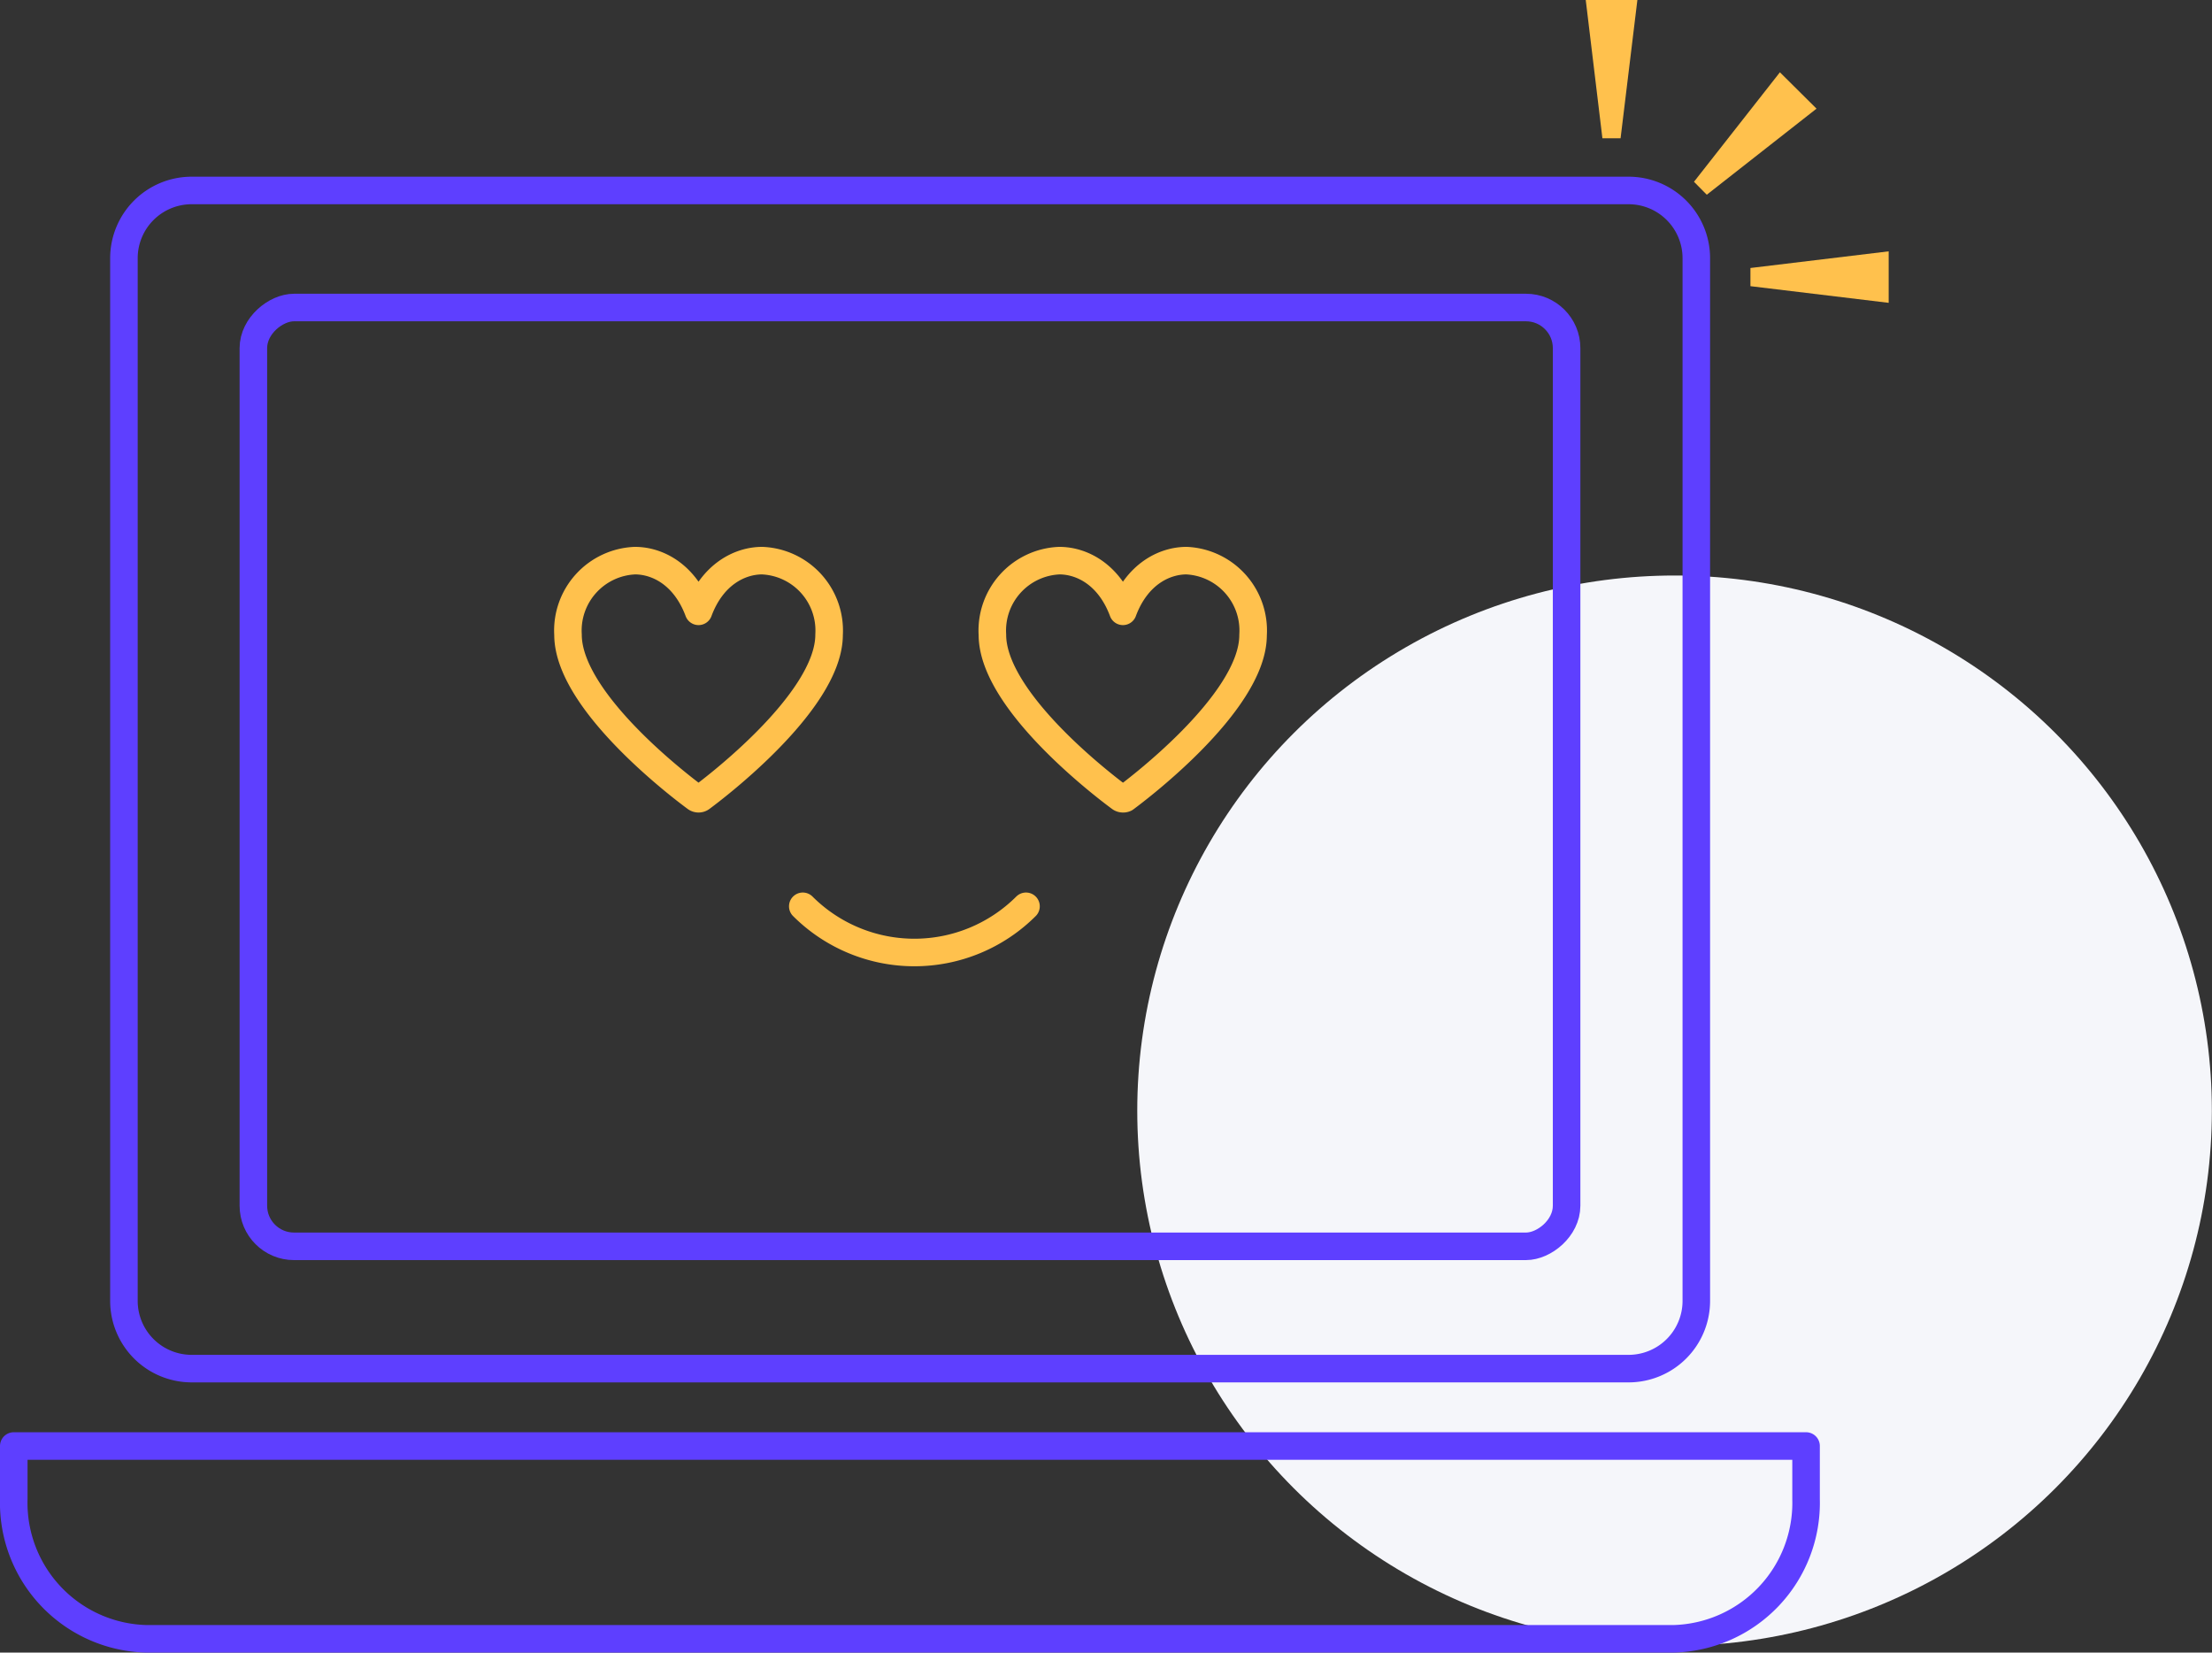
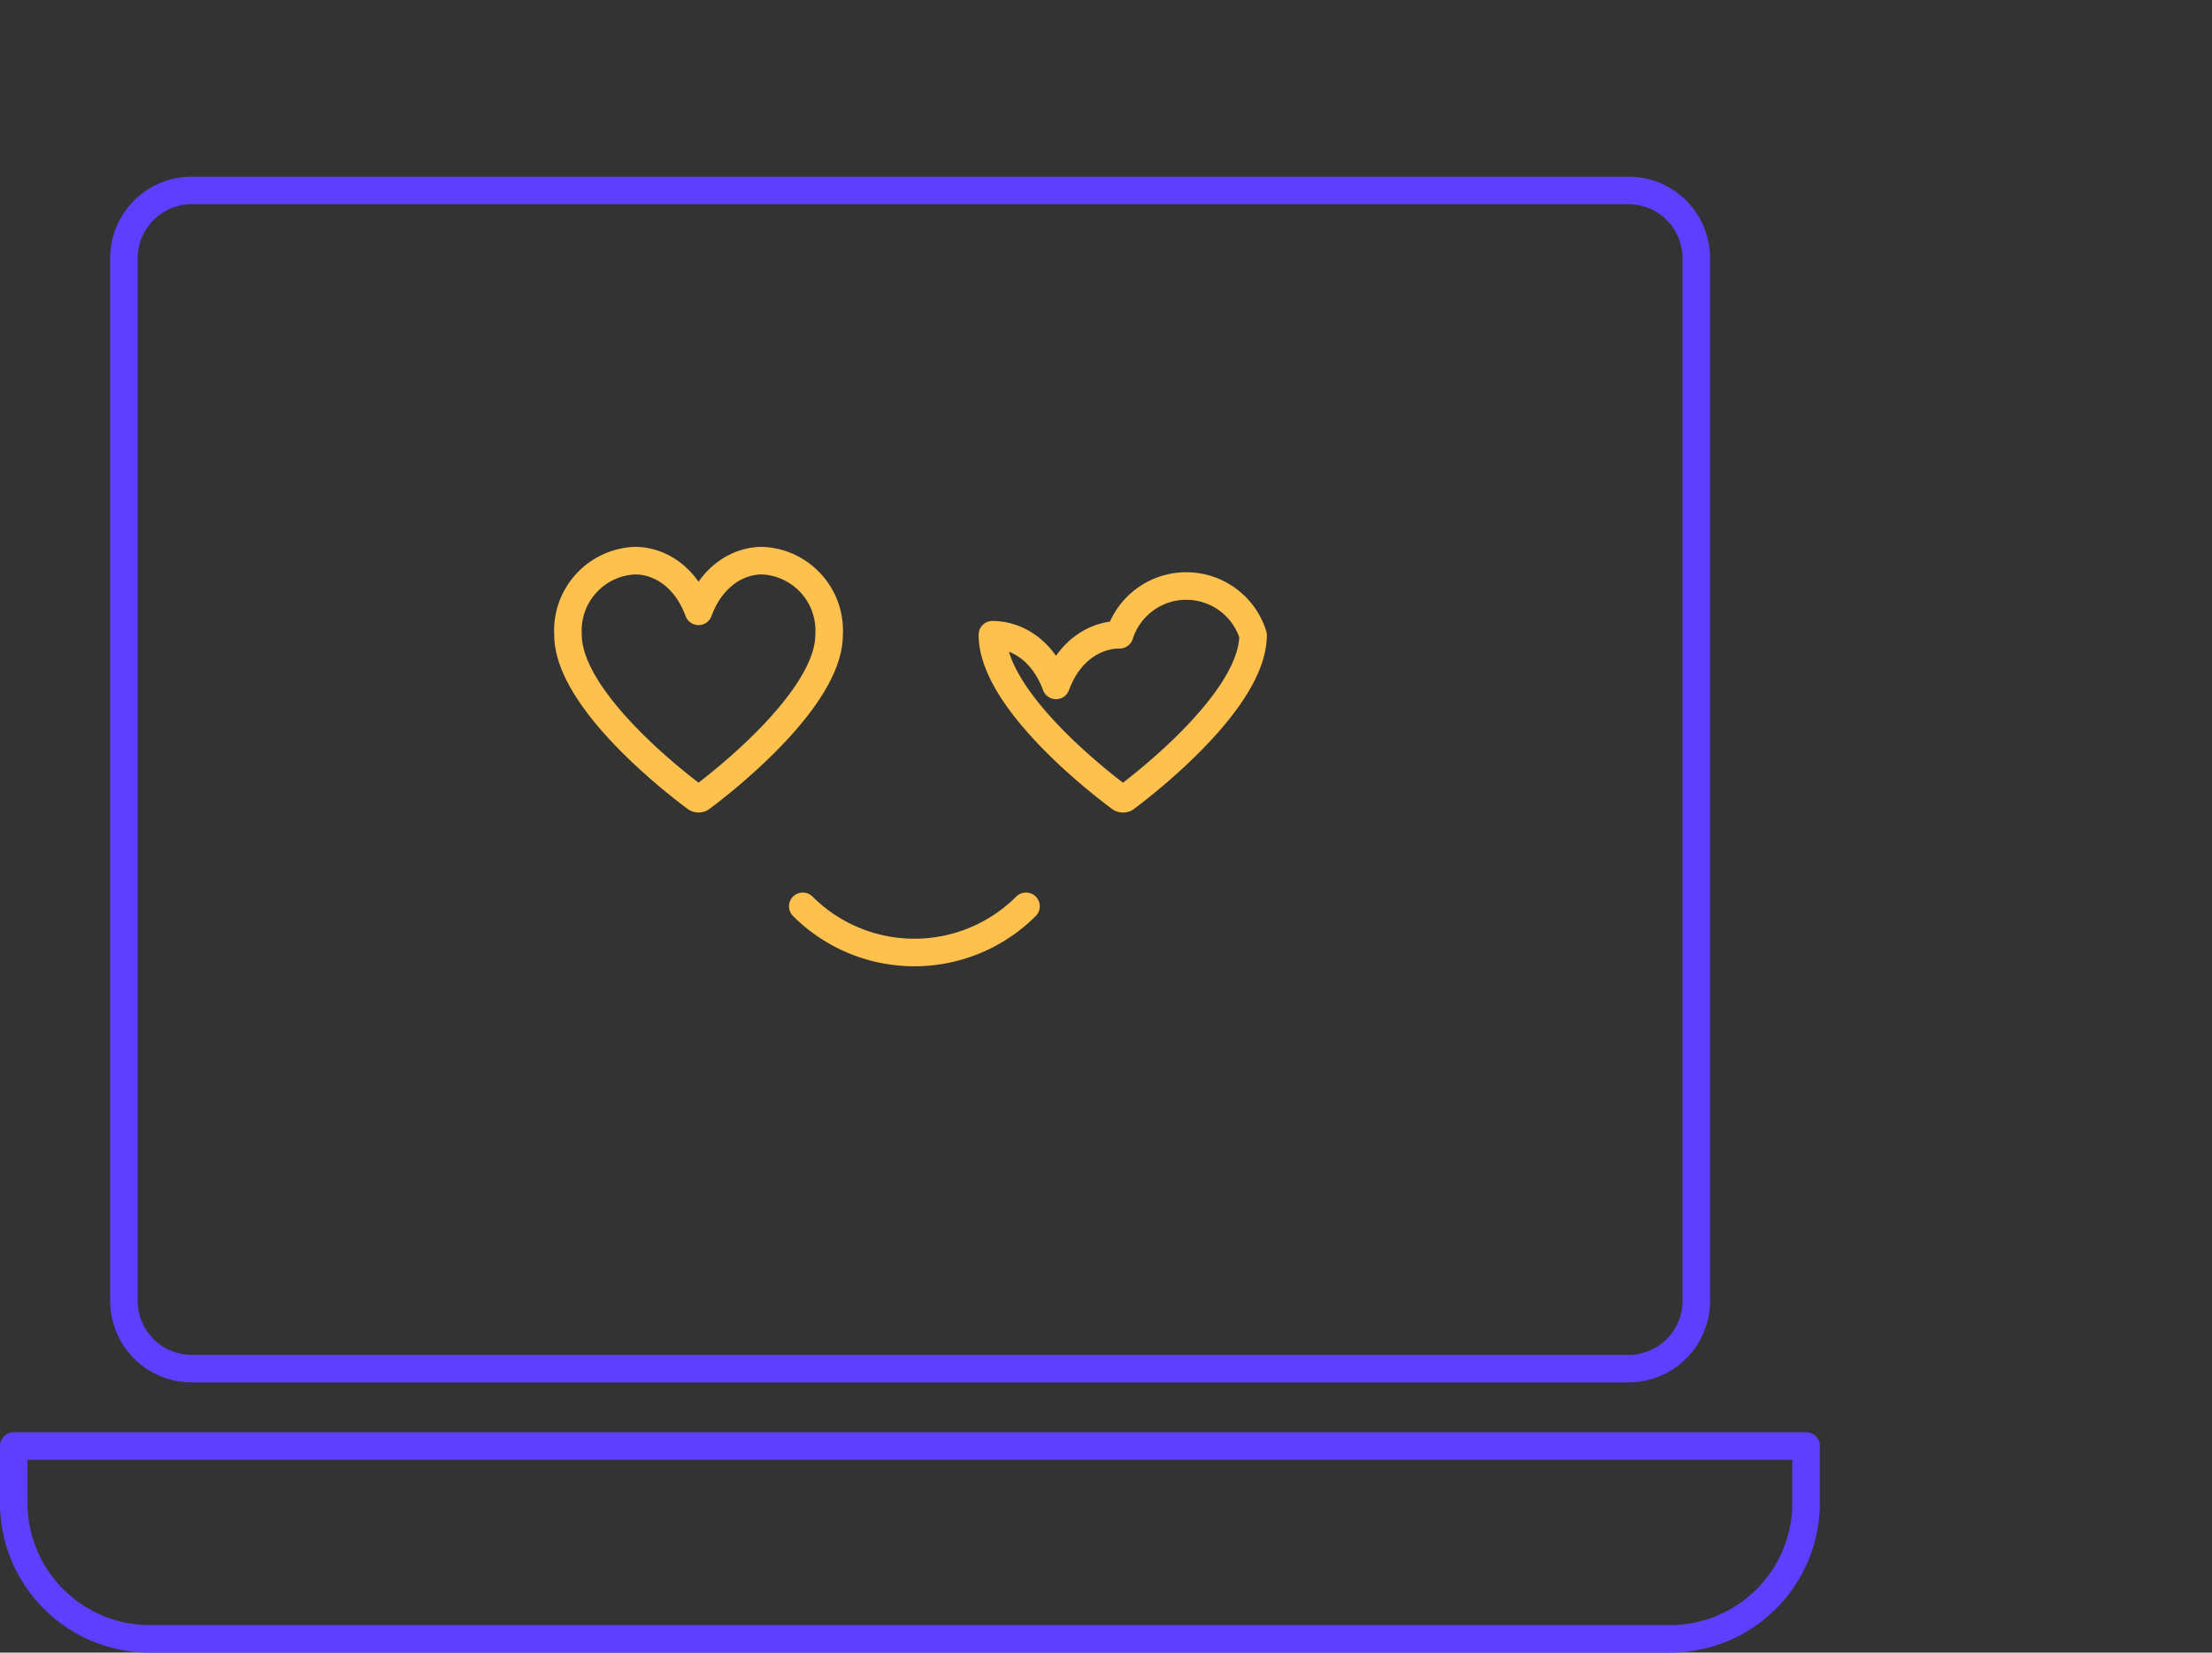
<svg xmlns="http://www.w3.org/2000/svg" viewBox="0 0 160.64 120">
  <rect x="0" y="0" width="160.64" height="120" fill="#333333" stroke="none" />
-   <ellipse cx="121.61" cy="80.65" fill="#f5f6fa" rx="39.02" ry="38.86" />
  <g fill="none" stroke-linecap="round" stroke-linejoin="round" stroke-width="2">
    <g stroke="#5e3fff">
      <path d="M13.9 99.38h104.37a4.92 4.92 0 0 0 4.92-4.92V18.74a4.92 4.92 0 0 0-4.92-4.91H13.9A4.92 4.92 0 0 0 9 18.74v75.73a4.92 4.92 0 0 0 4.9 4.91zM1 105v3.85A9.88 9.88 0 0 0 10.61 119h110.94a9.88 9.88 0 0 0 9.61-10.12V105z" />
-       <rect height="95.37" rx="2.95" transform="rotate(-90 66.085 56.415)" width="68.17" x="32" y="8.73" />
    </g>
-     <path d="M81.55 58a.33.33 0 0 1-.19-.06c-.38-.28-9.29-6.81-9.29-11.85a5.08 5.08 0 0 1 4.86-5.38c1.64 0 3.62 1 4.62 3.68 1-2.69 3-3.68 4.62-3.68A5.08 5.08 0 0 1 91 46.12c0 5-8.91 11.57-9.29 11.85a.33.33 0 0 1-.16.03zm-30.82 0a.33.33 0 0 1-.19-.06c-.38-.28-9.29-6.81-9.29-11.85a5.08 5.08 0 0 1 4.86-5.38c1.64 0 3.62 1 4.62 3.68 1-2.69 3-3.68 4.62-3.68a5.08 5.08 0 0 1 4.86 5.38c0 5-8.91 11.57-9.29 11.85a.33.33 0 0 1-.19.06zm7.57 7.81a11.47 11.47 0 0 0 16.21 0" stroke="#ffc14d" />
+     <path d="M81.55 58a.33.33 0 0 1-.19-.06c-.38-.28-9.29-6.81-9.29-11.85c1.64 0 3.62 1 4.62 3.68 1-2.69 3-3.68 4.62-3.68A5.08 5.08 0 0 1 91 46.12c0 5-8.91 11.57-9.29 11.85a.33.33 0 0 1-.16.03zm-30.82 0a.33.33 0 0 1-.19-.06c-.38-.28-9.29-6.81-9.29-11.85a5.08 5.08 0 0 1 4.86-5.38c1.64 0 3.62 1 4.62 3.68 1-2.69 3-3.68 4.62-3.68a5.08 5.08 0 0 1 4.86 5.38c0 5-8.91 11.57-9.29 11.85a.33.33 0 0 1-.19.06zm7.57 7.81a11.47 11.47 0 0 0 16.21 0" stroke="#ffc14d" />
  </g>
-   <path d="M118.91 0l-1.22 10.04h-1.32L115.16 0zm18.25 18.25l-10.04 1.21v1.32l10.04 1.21zm-5.24-10.36l-7.97 6.25-.93-.94 6.24-7.95z" fill="#ffc14d" />
</svg>